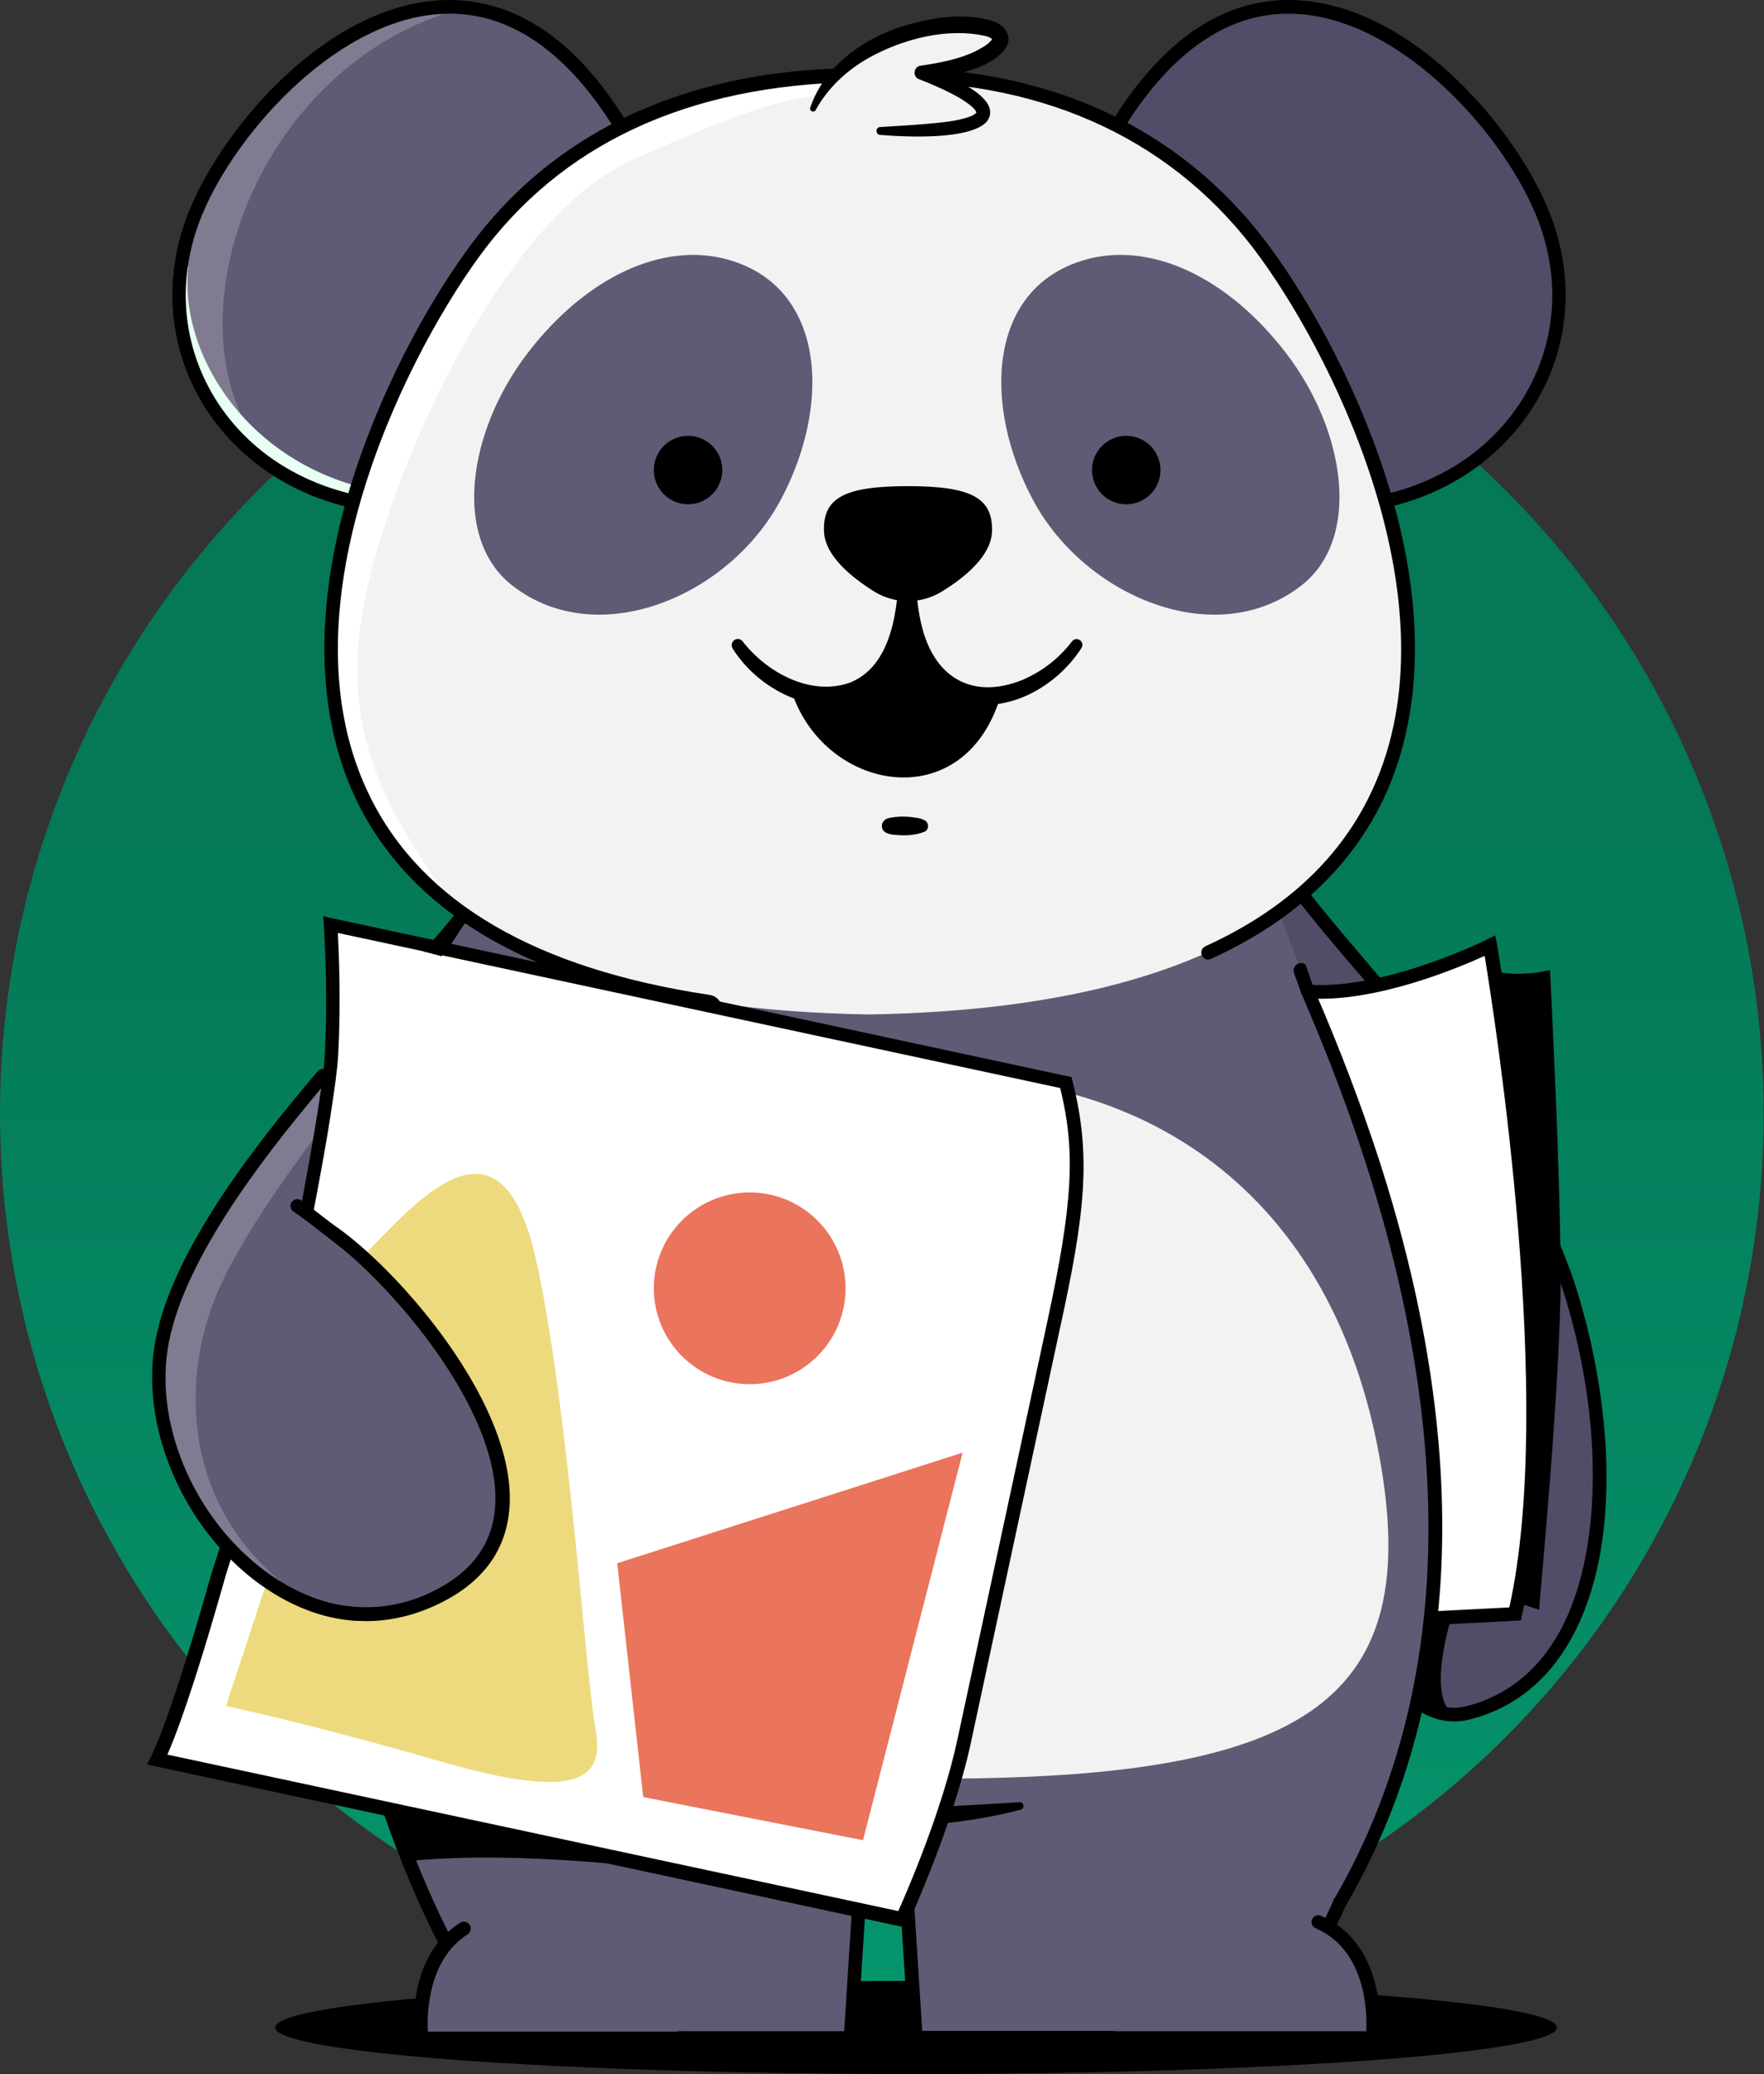
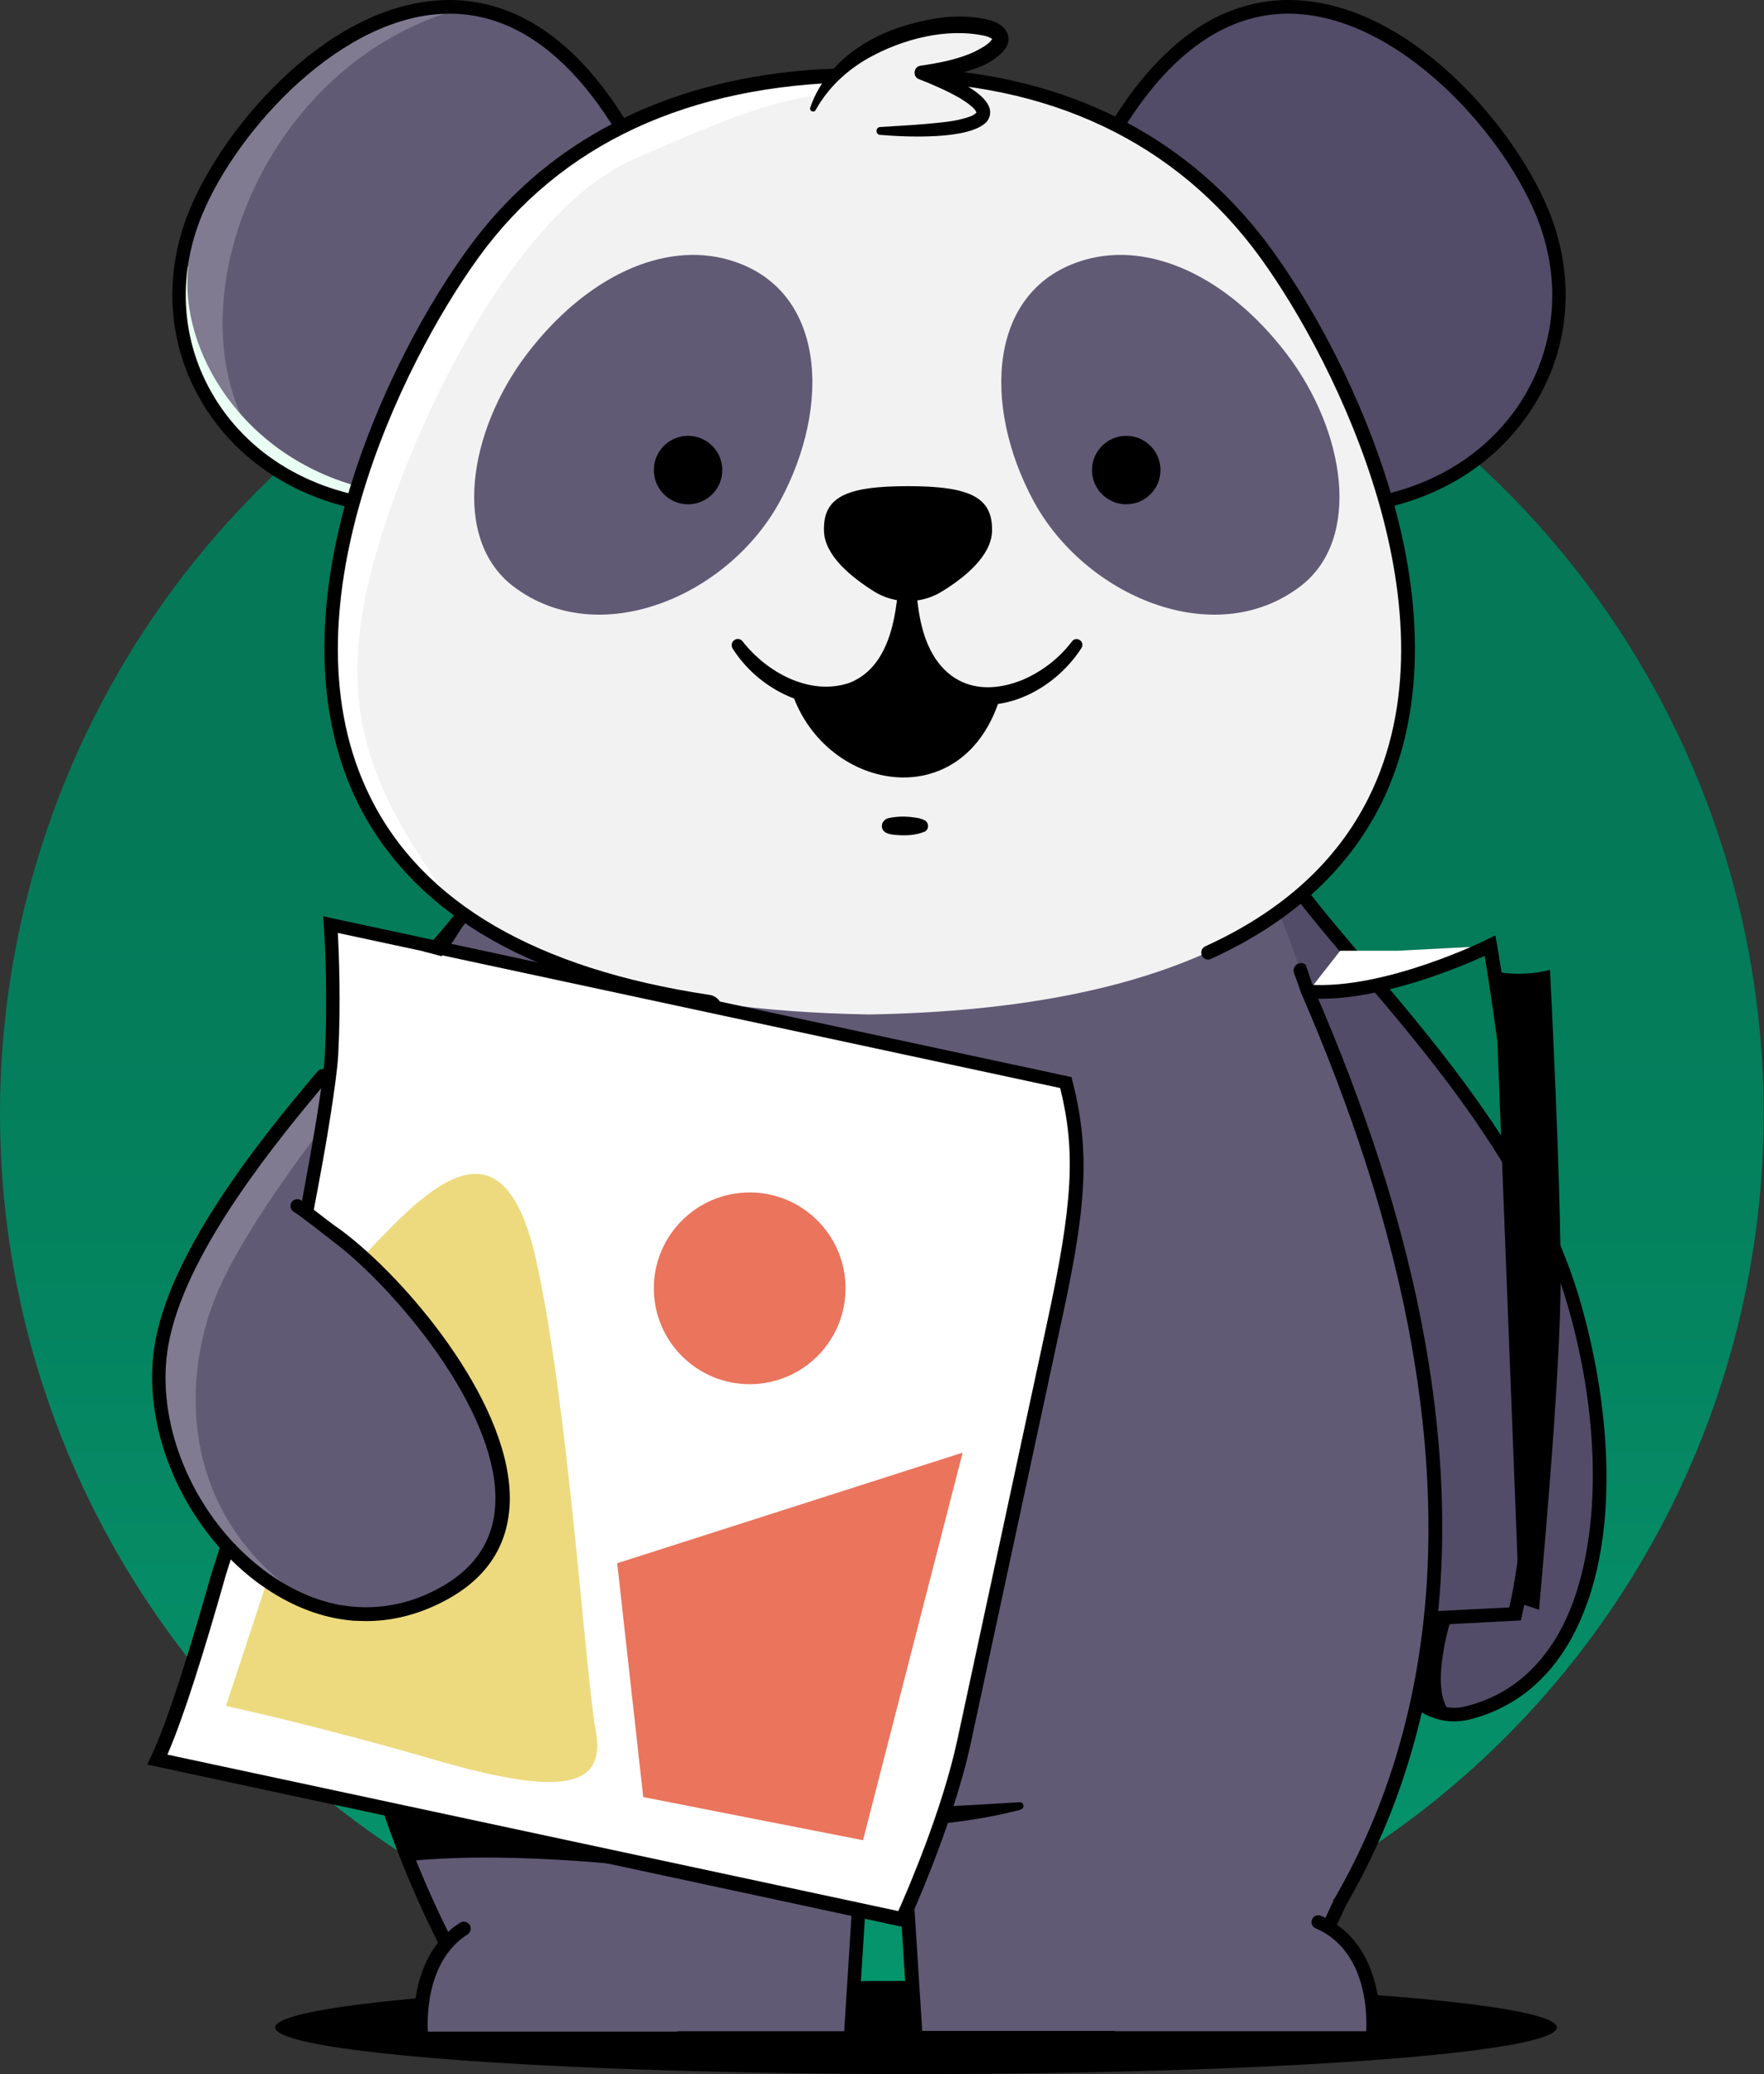
<svg xmlns="http://www.w3.org/2000/svg" version="1.1" id="Layer_1" x="0px" y="0px" viewBox="0 0 515.3 605.8" style="enable-background:new 0 0 515.3 605.8;" xml:space="preserve">
  <rect x="0" y="0" width="515.3" height="605.8" fill="#333333" stroke="none" />
  <style type="text/css">
	.st0{fill:#E9FFF3;}
	.st1{fill:url(#SVGID_1_);}
	.st2{fill:#524C68;}
	.st3{fill:#615A75;}
	.st4{fill:#F2F2F2;}
	.st5{fill:#807B91;}
	.st6{fill:#FFFFFF;}
	.st7{fill:#DDDDDD;}
	.st8{fill:#047857;}
	.st9{fill:#0F966C;}
	.st10{fill:#05966D;}
	.st11{fill:#EDDA7E;}
	.st12{fill:#CECECE;stroke:#000000;stroke-width:4;stroke-miterlimit:10;}
	.st13{fill:#39D382;}
	.st14{fill:#85FFBC;}
	.st15{fill:#E2AF64;}
	.st16{fill:url(#SVGID_00000136397200908659630020000014766058793115327376_);}
	.st17{fill:#EA745C;}
	.st18{fill:url(#SVGID_00000044864111866729237520000001823167711664970416_);}
	.st19{fill:#DB5E49;}
	.st20{fill:url(#SVGID_00000036955125942395318460000002431792728107250366_);}
</style>
  <g>
    <linearGradient id="SVGID_1_" gradientUnits="userSpaceOnUse" x1="257.638" y1="238.893" x2="257.638" y2="592.833">
      <stop offset="0" style="stop-color:#047857" />
      <stop offset="1" style="stop-color:#05966D" />
    </linearGradient>
    <circle class="st1" cx="257.6" cy="325.3" r="257.6" />
    <g>
      <path class="st4" d="M391.1,431.1c-13.2-73.1-62.8-109.5-124.1-111.1c0,0,0-0.1,0-0.1c-0.5,0-1.1,0-1.6,0c-0.5,0-1.1,0-1.6,0    c0,0,0,0,0,0.1c-61.3,1.5-110.9,37.9-124.1,111.1c-12.8,70.5,21.1,93,123.9,93.8c0.1,0,0.1,0,0.2,0c0.5,0,1.1,0,1.6,0    c0.5,0,1.1,0,1.6,0c0.1,0,0.1,0,0.2,0C370,524.1,403.8,501.6,391.1,431.1z" />
    </g>
    <ellipse cx="267.6" cy="592.2" rx="187.2" ry="13.6" />
    <g>
      <g>
        <path class="st3" d="M119.6,148.4c-0.6,0-1.3,0-1.9-0.1c-13-0.5-24.5-4-34.1-9.5l0,0C62.8,126.9,50.9,105.2,52.5,82     c0.5-6.7,2-13.5,4.8-20.2c10.6-25.6,44-63.1,78.5-59.6c21.6,2.2,43.6,20.3,60.9,67.2C230.2,159.8,119.6,148.4,119.6,148.4z" />
        <path class="st5" d="M83.6,138.8c-26.8-15.4-38.8-46.9-26.2-77c10.6-25.6,44-63.1,78.5-59.6C70.4,19.1,44.1,105.7,83.6,138.8z" />
        <path class="st0" d="M117.7,148.3c-13-0.5-24.5-4-34.1-9.5l0,0C62.8,126.9,50.9,105.2,52.5,82l2.5-4.3     c-2.8,24.5,15.7,55.7,50.8,64.7C113.6,144.4,117,146.4,117.7,148.3z" />
        <path d="M131.4,150.9c-6.5,0-11.1-0.4-11.9-0.5c-25.2-0.5-46.7-11.7-59.1-30.6C49,102.3,47.2,80.9,55.5,61     C65.8,36.2,96.9,0,131.3,0c0.3,0,0.6,0,1,0c12.7,0.3,24.6,5.6,35.3,15.9c11.9,11.5,22.4,29.3,31.1,52.8c9.3,25.1,8.5,45-2.4,59.1     C180.6,147.9,148.8,150.9,131.4,150.9z M131.3,4c-31.2,0-61.9,33.8-72.2,58.6c-7.8,18.7-6.1,38.7,4.5,55     c11.6,17.8,32,28.3,55.9,28.8l0.2,0c0.5,0.1,53,5.1,73.3-21c10-12.9,10.6-31.5,1.9-55.3C179.1,27.3,157.4,4.5,132.2,4     C131.9,4,131.6,4,131.3,4z" />
      </g>
      <g>
        <g>
          <path class="st2" d="M388.1,148.4c50.3-1,79.5-45.1,62.2-86.6S356-52.7,310.9,69.4C277.5,159.8,388.1,148.4,388.1,148.4z" />
          <path d="M376.3,150.9c-17.4,0-49.3-3-64.8-23c-10.9-14.1-11.7-34-2.4-59.1c8.7-23.6,19.2-41.4,31.1-52.8      C350.8,5.6,362.7,0.3,375.4,0c0.3,0,0.7,0,1,0c34.4,0,65.5,36.2,75.8,61c8.3,19.9,6.5,41.3-4.9,58.7      c-12.4,18.9-33.9,30.1-59.1,30.6C387.4,150.4,382.9,150.9,376.3,150.9z M376.4,4c-0.3,0-0.6,0-0.9,0      c-25.2,0.5-46.9,23.4-62.7,66.1c-8.8,23.8-8.2,42.4,1.9,55.3c20.3,26.2,72.8,21.1,73.3,21l0.2,0c23.9-0.5,44.3-11,55.9-28.8      c10.6-16.3,12.3-36.3,4.5-55C438.3,37.8,407.6,4,376.4,4z" />
        </g>
      </g>
    </g>
    <g>
      <path class="st2" d="M373,252.3c19.8,26.2,71,77,86,126s12,111-30,122s-57-140-57-140" />
      <path d="M424.7,502.8c-3.9,0-7.7-1.3-11.3-3.8c-31.4-21.8-42.9-133.8-43.3-138.6l4-0.4c0.1,1.1,11.7,114.9,41.6,135.7    c4.2,2.9,8.4,3.8,12.9,2.6c11.6-3,20.6-10.3,26.9-21.5c12.4-22.3,13.1-60.7,1.7-98c-11.4-37.1-40.1-70.9-61.2-95.5    c-6.5-7.6-12.7-14.9-17.4-21.1l3.2-2.4c4.6,6.1,10.5,13,17.2,20.9c21.2,24.9,50.3,59.1,61.9,97c9.3,30.4,13.7,72.9-2,101.1    c-6.8,12.2-16.7,20.1-29.4,23.4C427.9,502.6,426.3,502.8,424.7,502.8z" />
    </g>
    <g>
      <path d="M436.7,285.7c7.3,1.5,14.3,0,14.3,0s3,57.5,3,87.5s-6.1,94.2-6.1,94.2l-4.2-1.4" />
      <path d="M449.6,470.2l-6.6-2.2l1.3-3.8l1.8,0.6c1.1-12.1,5.9-65.3,5.9-91.5c0-26.3-2.3-74.3-2.9-85.2c-2.8,0.4-7.7,0.7-12.8-0.4    l0.8-3.9c6.7,1.4,13.4,0,13.4,0l2.3-0.5l0.1,2.3c0,0.6,3,57.9,3,87.6c0,29.8-6.1,93.7-6.1,94.4L449.6,470.2z" />
    </g>
    <g>
-       <path class="st6" d="M382.1,289.7c22.9,1.6,53.1-13.4,53.1-13.4s22.8,129.3,7.3,195.2l-27,1.4h-16.7" />
+       <path class="st6" d="M382.1,289.7c22.9,1.6,53.1-13.4,53.1-13.4l-27,1.4h-16.7" />
      <path d="M415.6,474.8h-16.8v-4h16.7l25.4-1.3c13.4-60-4.2-171.9-7.2-190.3c-7.7,3.5-32.1,13.8-51.7,12.4l0.3-4    c22.1,1.6,51.8-13,52.1-13.2l2.4-1.2l0.5,2.6c0.2,1.3,22.7,130.5,7.3,196l-0.3,1.5L415.6,474.8z" />
    </g>
    <path class="st3" d="M122,288.3c-7.5,21.4-5.7,47.2-15.7,67.7c-9.9,20.3-15.5,43-15.5,66.8c0,18.1,3.2,35.4,9,51.6   c0.8,2.2,1.4,4.5,1.8,6.9v0c12.9,72.6,45.3,114,45.3,114h101.5l4-63h11l4,62.9H369c0,0,10.8-13.9,22.5-39.6c0,0,0,0,0,0   c17.5-30.1,25.4-62.1,27.3-93.4c2.8-44.8-6.7-88.3-18-123.3c-6.3-19.4-13.1-36.2-18.7-49.2c-4.7-13.5-7.9-21.8-7.9-21.8L372,267   l-30-12.7c-28.5-21.6-45.4,10-84.6,10c-40.2,0-69.6-35.6-98.4-13l-21,12" />
    <g>
-       <path class="st4" d="M403,425.7c-13.2-73.1-62.8-109.5-124.1-111.1c0,0,0-0.1,0-0.1c-0.5,0-1.1,0-1.6,0c-0.5,0-1.1,0-1.6,0    c0,0,0,0,0,0.1c-61.3,1.5-110.9,37.9-124.1,111.1c-12.8,70.5,21.1,93,123.9,93.8c0.1,0,0.1,0,0.2,0c0.5,0,1.1,0,1.6,0    c0.5,0,1.1,0,1.6,0c0.1,0,0.1,0,0.2,0C381.9,518.7,415.8,496.2,403,425.7z" />
-     </g>
+       </g>
    <path d="M147.9,267.8l-3.1-2.5l12.9-15.6c18-14.1,36.3-6.6,55.8,1.3c13.7,5.6,27.8,11.3,43.8,11.3c15.9,0,28.1-5.4,38.9-10.1   c15.7-6.9,29.2-12.8,46.7,0.4l32.2,13.6l-4.7,2.3L341,256l-0.2-0.2c-15.7-11.9-27.7-6.7-42.8,0c-11.2,4.9-23.8,10.4-40.6,10.4   c-16.8,0-32-6.1-45.3-11.6c-19.1-7.8-35.6-14.5-51.7-2L147.9,267.8z" />
    <path d="M420.8,462.3c-2.2,34.7-11.4,66.3-27.6,94.2c-11.6,25.6-22.2,39.3-22.7,39.9l-0.6,0.8H265.6l-4-62.9h-7.3l-4,63H146   l-0.6-0.8c-0.3-0.4-32.9-42.7-45.7-114.9l0-0.2c-0.4-2.4-1-4.5-1.7-6.4c-6.1-16.8-9.2-34.4-9.2-52.2c0-23.6,5.3-46.4,15.7-67.7   c11-22.4,19.7-42.8,26.6-62.5l3.8,1.3c-7,19.8-15.7,40.4-26.7,62.9c-10.2,20.7-15.3,42.9-15.3,66c0,17.4,3,34.5,8.9,50.9   c0.8,2.2,1.4,4.5,1.9,7.2l0,0.2c11.8,65.9,40,106.2,44.3,112.2h98.6l4-63h14.8l4,62.9H368c2.4-3.2,11.7-16.4,21.5-38v-0.4l0.4-0.4   c15.8-27.3,24.8-58.3,26.9-92.3c2.3-37.4-3.7-78.6-17.9-122.6c-5.1-15.8-11.2-31.8-18.6-49l-0.1-0.1c-0.7-2-1.3-3.9-2-5.6l-0.2-0.6   c-0.4-1.2,0.2-2.4,1.4-2.8c0.7-0.2,1.5-0.1,2,0.4c0.8,2.2,1.6,4.6,2.5,7.2c7.5,17.3,13.6,33.4,18.8,49.3   C417.1,382.6,423.2,424.4,420.8,462.3z" />
    <path class="st3" d="M126,467.3c-15,6.8-30.1,4.8-43.1-2.6c-23.4-13.1-39.8-43.4-35.9-70.4c3.5-24.7,25.4-54.2,47.3-80.1l0,0l0,0.1   l2.3,11.9l5.3,27.1C124,365.3,180,442.9,126,467.3z" />
    <path class="st5" d="M62.9,379C53.7,401.7,52,439.3,85,464.3l-2.1,0.4c-23.4-13.1-39.8-43.4-35.9-70.4   c3.5-24.7,25.4-54.2,47.3-80.1l0,0l4.6,9c0,0-0.9,1-2.3,2.9C90,334.7,70.4,360.3,62.9,379z" />
    <path class="st3" d="M65,449.6c1.2,0.6,2.5,1.1,3.8,1.5c-0.1,0.3-0.3,1.1-0.7,2.1c-1.1-1.1-2.1-2.3-3.1-3.4   C65,449.7,65,449.6,65,449.6z" />
    <path class="st3" d="M126,467.3c-5.6,2.5-11.2,3.8-16.7,4.1c0.2,0,0.4-0.1,0.7-0.1c18-3,33-13,35-25s0-31-12-49   c-7.4-11.1-19.2-22.9-27.1-30.2c-4.9-4.5-8.2-7.4-8.2-7.4l-6.5-3.7c-0.1,0.4-0.2,0.8-0.2,1.1c-0.5-0.7-1-1.4-1.5-2.1l-0.1-0.1   c0,0,0-0.1,0-0.1c-0.6-0.7-1.1-1.4-1.6-2.1c0.3-1.7,0.6-3.4,1-5.1c2.3-12.4,4.5-24.7,5.5-33.2c0.1-0.1,0.1-0.1,0.2-0.2l1.1,5.6   l1.1,5.8l5.4,27.7c2.8,1.5,6.1,4.1,9.7,7.5C136.4,384.1,173.1,446,126,467.3z" />
    <g>
      <g>
        <path class="st6" d="M218,527.6L218,527.6c25.8,4.2,52.2,4.3,78.1,0.3l1.9-0.3" />
      </g>
      <g>
        <path d="M218,527.6c0.3-1.9,0.1-0.5,0.2-1c0.7,0,1.8,0.1,2.5,0.1c12.4,0.8,24.9,1.4,37.3,1.3c13.3,0.1,26.5-0.8,39.8-1.6     c1.3-0.1,1.7,1.8,0.3,2.2c-6.5,1.7-13.2,2.9-19.9,3.7c-19.9,2.3-40.4,1.4-59.8-3.7c0,0-0.3-0.1-0.3-0.1l-0.2,0l-0.1,0l0,0     c0,0,0,0,0,0C217.9,528.2,217.7,529.6,218,527.6L218,527.6z" />
      </g>
    </g>
    <path class="st4" d="M254.5,296.3L254.5,296.3c-0.2,0-0.3,0-0.5,0s-0.3,0-0.5,0v0c-63.4-1.1-103.3-15.3-127-36.4   c-58-51.4-18.9-143.7,11.7-185.8c34.1-47.1,86.4-51.4,107.4-52c4.2-0.1,7.2-0.1,8.5-0.2c9.5-0.1,74.8-4.4,115.8,52.2   C412.9,133.4,472.9,292.3,254.5,296.3z" />
    <path class="st6" d="M245.5,22.1c-1.2,3.1-3.1,5.2-5.8,5.6c-11.3,1.4-22.7,4.6-55,19c-32.3,14.4-61.7,70.6-74.4,113.4   c-12.7,42.8-4.3,67.2,19.5,100.5l-3.3-0.7c-58-51.4-18.9-143.7,11.7-185.8C172.3,27,224.6,22.7,245.5,22.1z" />
    <path d="M407.2,147.2c-7-25.3-20.3-53.1-35.7-74.3c-26-35.8-66-54.2-115.8-53.1c-0.7,0-1.2,0-1.7,0l-0.2,0   c-0.7,0.1-2.1,0.1-3.9,0.1c-8.2,0.1-27.5,0.5-49,7.2c-26.8,8.4-48.4,23.7-64.3,45.7c-15.4,21.2-28.7,49-35.7,74.3   c-9.3,33.7-8,64,3.7,87.6c16.4,32.8,52.1,53.1,106.4,60.5v-0.3c0-2.1-1.6-4-3.7-4.3c-50.6-7.6-83.8-26.9-99.1-57.7   c-26.7-53.5,9-126.5,31.6-157.7c24-33.1,61.1-50.4,110.1-51.2c2,0,3.3-0.1,4.2-0.1c0.4,0,1,0,1.6,0c1.4,0,2.7-0.1,4.1-0.1   c46.5,0,83.9,17.7,108.4,51.5c22.6,31.2,58.3,104.2,31.6,157.7c-9.3,18.7-25.3,33.2-47.7,43.4c-1.1,0.5-1.5,1.8-0.9,2.9l0,0   c0.5,0.9,1.6,1.2,2.5,0.8c23.3-10.6,39.9-25.7,49.7-45.2C415.2,211.2,416.5,180.9,407.2,147.2z" />
    <g>
      <path class="st3" d="M212.9,75.9c-19.1-5.5-41.7,4.9-58.9,27.4s-22.2,54.2-4,68c25,19,62.9,2.8,77.9-25    C242.9,118.6,241.4,84.1,212.9,75.9z" />
    </g>
    <g>
      <path class="st3" d="M316.9,75.9c19.1-5.5,41.7,4.9,58.9,27.4c17.2,22.5,22.2,54.2,4,68c-25,19-62.9,2.8-77.9-25    S288.4,84.1,316.9,75.9z" />
    </g>
    <g>
      <path d="M265.2,142c-18.3,0-24.8,3.3-24.5,13.1c0.2,7.2,8,13.5,14.7,17.7c6,3.7,13.7,3.7,19.7,0c6.7-4.1,14.5-10.4,14.7-17.7    C290,145.3,283.5,142,265.2,142z" />
    </g>
    <g>
      <path d="M216.9,187.3c7.1,9.1,19.6,16,31.1,12.2c11.6-4.4,13.9-19,14.5-30c0.1-1.4,1.4-2.4,2.7-2.2c1.3,0.1,2.2,1.2,2.3,2.4    c0,1.7,0.1,3.3,0,5c-0.3,16.8-9.4,33.1-28.4,31.1c-3.5-0.4-6.9-1.5-10-3c-6.2-3-11.5-7.7-15.1-13.4    C212.9,187.4,215.5,185.6,216.9,187.3L216.9,187.3z" />
    </g>
    <g>
      <path d="M315.9,189.3c-7.3,11.4-22.1,19.8-35.8,15.4c-11.6-3.7-16.8-16.4-17.5-27.5c-0.1-2.4-0.2-5.1-0.1-7.5    c0-1.4,1.2-2.5,2.5-2.5c1.4,0,2.4,1.1,2.5,2.5c0.3,4.6,0.7,9.2,1.9,13.7c3.9,15,15.2,21,29.5,15.1c5.5-2.4,10.5-6.2,14.2-11.1    C314.4,185.6,317.1,187.4,315.9,189.3L315.9,189.3z" />
    </g>
    <g>
      <g>
        <path class="st4" d="M237.5,31.8c14.8-33.3,76-27,47-14c-2.6,1.2-10,3-15.5,3.5c0,0,48,17.5-12,17" />
      </g>
      <g>
        <path d="M236.7,31.4c3.9-11.5,14.5-19.5,25.7-23.3c8.6-2.8,17.9-4.5,26.8-2.2c4,1,7.3,4.7,4.2,8.7c-3.3,3.8-7.9,5.4-12.5,6.7     c-3.8,1-7.7,1.7-11.6,2c0,0,0.5-3.9,0.5-3.9c4.9,1.9,23.9,8.7,18.5,16.1c-5,5.5-24,4.5-31.2,3.9c-1.4-0.1-1.4-2.2,0-2.3     c4.5-0.3,9-0.5,13.4-0.9c4.2-0.4,8.8-0.7,12.7-2.1c0.9-0.3,1.7-0.8,2-1.2c0.1-0.2,0-0.1,0-0.1c0,0-0.1-0.3-0.3-0.6     c-1.1-1.4-3-2.6-4.6-3.6c-3.7-2.1-7.8-3.9-11.9-5.5c-1.9-0.7-1.5-3.7,0.5-3.9c5.3-0.8,10.9-1.8,15.8-4.1c1.9-1,4.3-2.2,5.2-3.8     c0,0,0,0.2,0,0.2c-0.4-0.4-1.2-0.8-2.1-1c-11.2-2.5-24.1,0.9-34,6.4c-6.4,3.6-11.9,8.7-15.5,15.2     C237.8,33.1,236.3,32.4,236.7,31.4L236.7,31.4z" />
      </g>
    </g>
    <g>
      <path d="M230.9,200.9c9,30.4,51,38.4,61.5,2l-12.2-1l-9-7.2l-4.9-11.4h-3.5l-4,11.4l-6.2,6.2l-9.1,2.4L230.9,200.9z" />
    </g>
    <g>
      <path d="M259.4,239c2.6-0.6,5.3-0.6,7.9-0.2c0.9,0.1,1.8,0.3,2.6,0.7c1.6,0.6,1.6,3,0,3.5c-2.6,1-5.2,1.1-7.9,0.9    c-2.1-0.1-4.9-0.6-4.3-3.3C258,239.8,258.7,239.2,259.4,239L259.4,239z" />
    </g>
    <g>
      <path class="st6" d="M307.8,387.3c-7.3,34.1-20.9,97.2-26.1,121.3c-5.2,24.2-18.1,52.1-18.1,52.1L46,513.9    c5.4-11.4,13.2-37.2,20.1-62c0.6,0.7,1.2,1.4,1.8,2c3,3.4,6.3,6.3,9.8,8.9c9.5,6.9,20.4,10.3,31.7,8.6c0.2,0,0.4-0.1,0.7-0.1    c18-3,33-13,35-25s0-31-12-49c-7.4-11.1-19.2-22.9-27.1-30.2c-4.9-4.5-8.2-7.4-8.2-7.4l-6.5-3.7l-1.8-1l-0.1-0.1c0,0,0-0.1,0-0.1    c2.4-12.3,4.7-25.2,6.2-35c0.7-4.8,1.2-8.9,1.3-11.8c1.1-19.2-0.2-37.9-0.2-37.9l214.8,46.2C316.6,336.8,315.2,353.2,307.8,387.3z    " />
      <path class="st11" d="M128,514.3c-38-11-62-16-62-16l11.7-35.5l0.4-1.1c9.4,6.5,20.1,10.2,31.3,9.7c0.2,0,0.4-0.1,0.7-0.1    c18-3,33-13,35-25s0-31-12-49c-7.4-11.1-19.2-22.9-27.1-30.2c1.9-2.1,3.9-4.2,5.9-6.2c17.5-18.2,35.7-31.7,44.5,6.2    C166,409.3,171,489.3,174,505.3S166,525.3,128,514.3z" />
      <path d="M313.3,315.8l-0.3-1.2L97,268.2l-2.6-0.6l0.2,2.6c0,0.2,1.1,15.7,0.5,32.7c-0.1,1.6-0.1,3.3-0.2,4.9c0,0.1,0,0.1,0,0.2    c-0.1,1.8-0.3,3.9-0.6,6.4c-1.1,8.6-3.2,20.9-5.5,33.2c-0.3,1.7-0.6,3.4-1,5.1c0.5,0.7,1.1,1.4,1.6,2.1c0,0,0.1,0.1,0.1,0.1    c0.5,0.7,1,1.4,1.5,2.1c0.1-0.4,0.1-0.8,0.2-1.1c0.3-1.4,0.5-2.8,0.8-4.3c1.7-9,3.4-18.2,4.6-26.1c1.1-7.2,2-13.4,2.2-17.5    c0.8-14.9,0.2-29.6-0.1-35.5l211,45.3c4.6,18.6,3.7,33.8-3.9,68.9l-26.1,121.3c-4.4,20.6-14.6,44.2-17.3,50.2L48.9,512.5    c4.8-11,11-31,16.8-51.5c0.2-0.9,1.4-4.4,2.2-7.1c0.1-0.2,0.1-0.5,0.2-0.7c0.3-1,0.6-1.8,0.7-2.1c-1.3-0.4-2.5-0.9-3.8-1.5    c0,0.1,0,0.1-0.1,0.2c-0.5,1.7-2.7,8.5-3.1,9.7c-6.2,22-12.9,43.6-17.7,53.6l-1.1,2.3l220.1,47.3l1.6,0.3l0.7-1.4    c0.1-0.3,13-28.4,18.2-52.5l26.1-121.4C316.9,354.9,318.9,337.6,313.3,315.8z" />
    </g>
    <g>
      <path class="st3" d="M135.4,563.2c-15.2,9.7-12.4,32.1-12.4,32.1H202" />
      <path d="M202,597.3h-78.9c-1,0-1.9-0.7-2-1.7c-0.1-1-2.8-23.8,13.3-34c0.9-0.6,2.2-0.3,2.8,0.6c0.6,0.9,0.3,2.2-0.6,2.8    c-11.6,7.4-11.9,23.2-11.6,28.4H202c1.1,0,2,0.9,2,2S203.1,597.3,202,597.3z" />
    </g>
    <g>
      <path class="st3" d="M385,561.3c19.2,8.3,15.9,34,15.9,34H322" />
      <path d="M400.9,597.3H322c-1.1,0-2-0.9-2-2s0.9-2,2-2h77.1c0.3-5.7-0.1-23.7-14.8-30.1c-1-0.4-1.5-1.6-1-2.6c0.4-1,1.6-1.5,2.6-1    c20.3,8.8,17.1,35.8,17.1,36.1C402.8,596.5,401.9,597.3,400.9,597.3z M400.9,595.3L400.9,595.3L400.9,595.3z" />
    </g>
    <path d="M148.9,439c-0.5,13.6-7.9,23.7-22.1,30.1c-6.4,2.9-13.1,4.4-19.8,4.4c-1.2,0-2.5-0.1-3.7-0.1c-1.3-0.1-2.7-0.3-4-0.5   c-8.4-1.4-16.6-5.1-24.4-10.9C53.8,446.1,41.6,418.2,45,394c3.8-26.8,29.1-59.1,47.8-81.1c0.7-0.8,2-0.9,2.8-0.2   c0.8,0.7,0.9,2,0.2,2.8c-0.7,0.8-1.3,1.6-2,2.4c-18.1,21.5-41.3,51.8-44.9,76.7c-3.3,22.8,8.4,49.2,28.3,64.1   c7.1,5.3,14.6,8.7,22.1,10.1c1.3,0.2,2.7,0.4,4,0.5c7.3,0.6,14.7-0.6,21.7-3.8c12.6-5.7,19.3-14.6,19.7-26.6   c0.9-24.8-24.8-57-42.7-72.5c-1.5-1.3-2.9-2.4-4.2-3.4c-2.2-1.7-10.2-8-11.9-9c-1-0.5-1.3-1.8-0.8-2.7c0.5-1,1.8-1.3,2.7-0.8   c1.1,0.6,8.4,6.4,9.7,7.3c1.3,0.9,2.7,1.9,4.2,3.1C120.7,375.9,149.9,411.3,148.9,439z" />
    <g>
      <path class="st6" d="M134.5,268.3c-2.6,3.3-5.8,7-9.3,11" />
      <path d="M129,279.3l-5.3-1.4c3.9-4.5,6.9-7.9,9.2-10.9l3.1,2.5C133.6,272.5,133,274.7,129,279.3z" />
    </g>
    <g>
      <circle cx="201" cy="137.3" r="10" />
    </g>
    <g>
      <circle cx="329" cy="137.3" r="10" />
    </g>
    <polygon class="st17" points="180.3,456.6 281.2,424.3 252.1,537.5 187.9,524.9  " />
    <circle class="st17" cx="219" cy="376.3" r="28" />
    <path d="M119.4,543.6c32.6-3.3,73.9,2.4,73.9,2.4l-78.6-17.4L119.4,543.6z" />
    <path d="M424,500.3c-7-6,0-27.9,0-27.9h-4.7l-6,26.6L424,500.3z" />
  </g>
</svg>